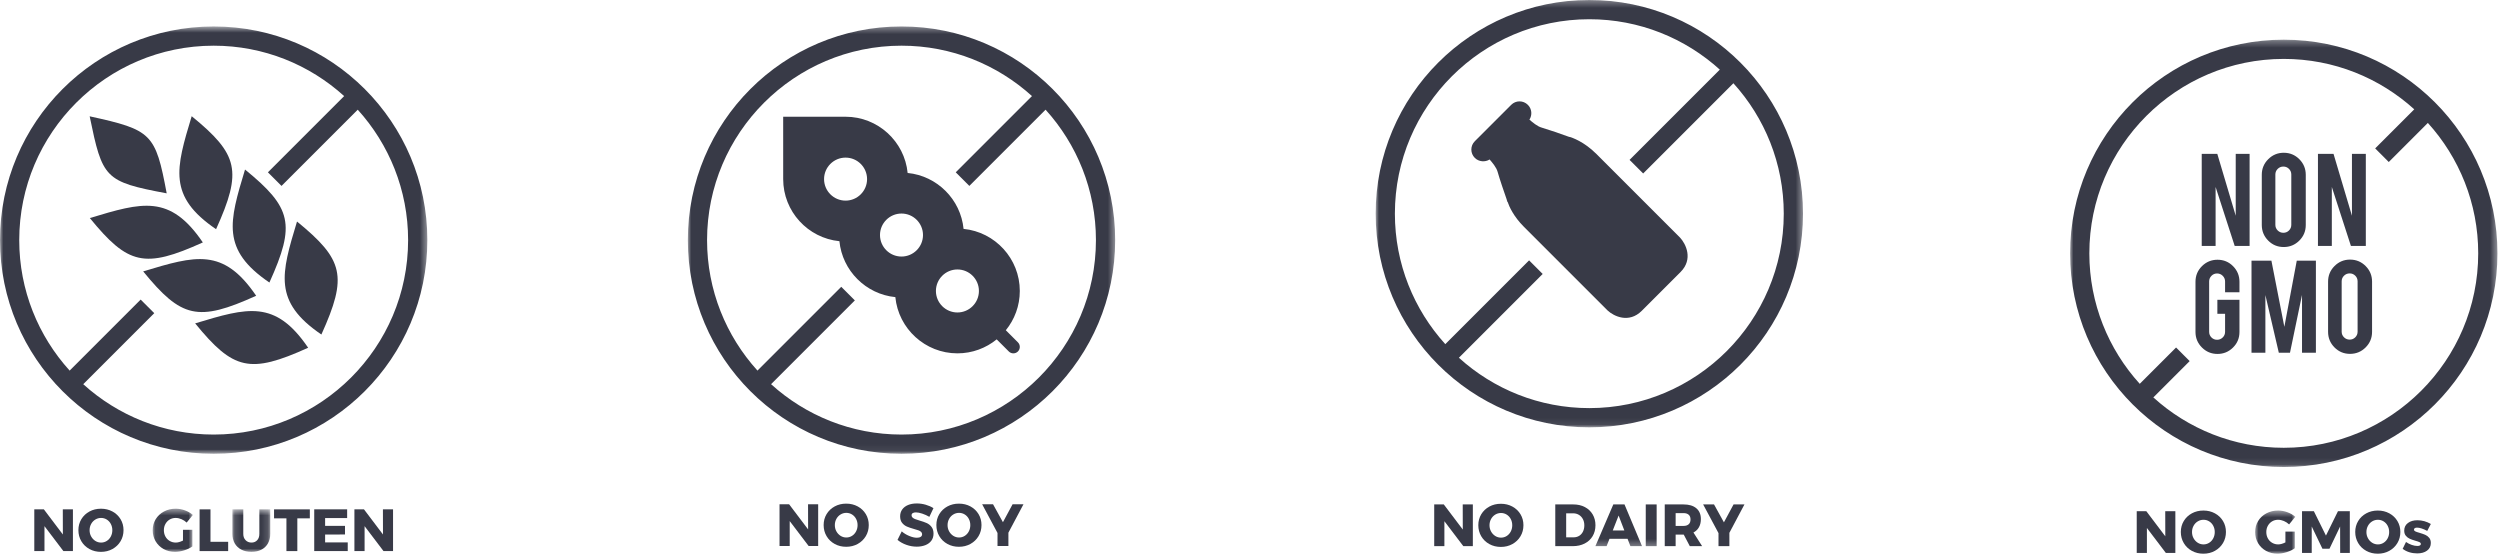
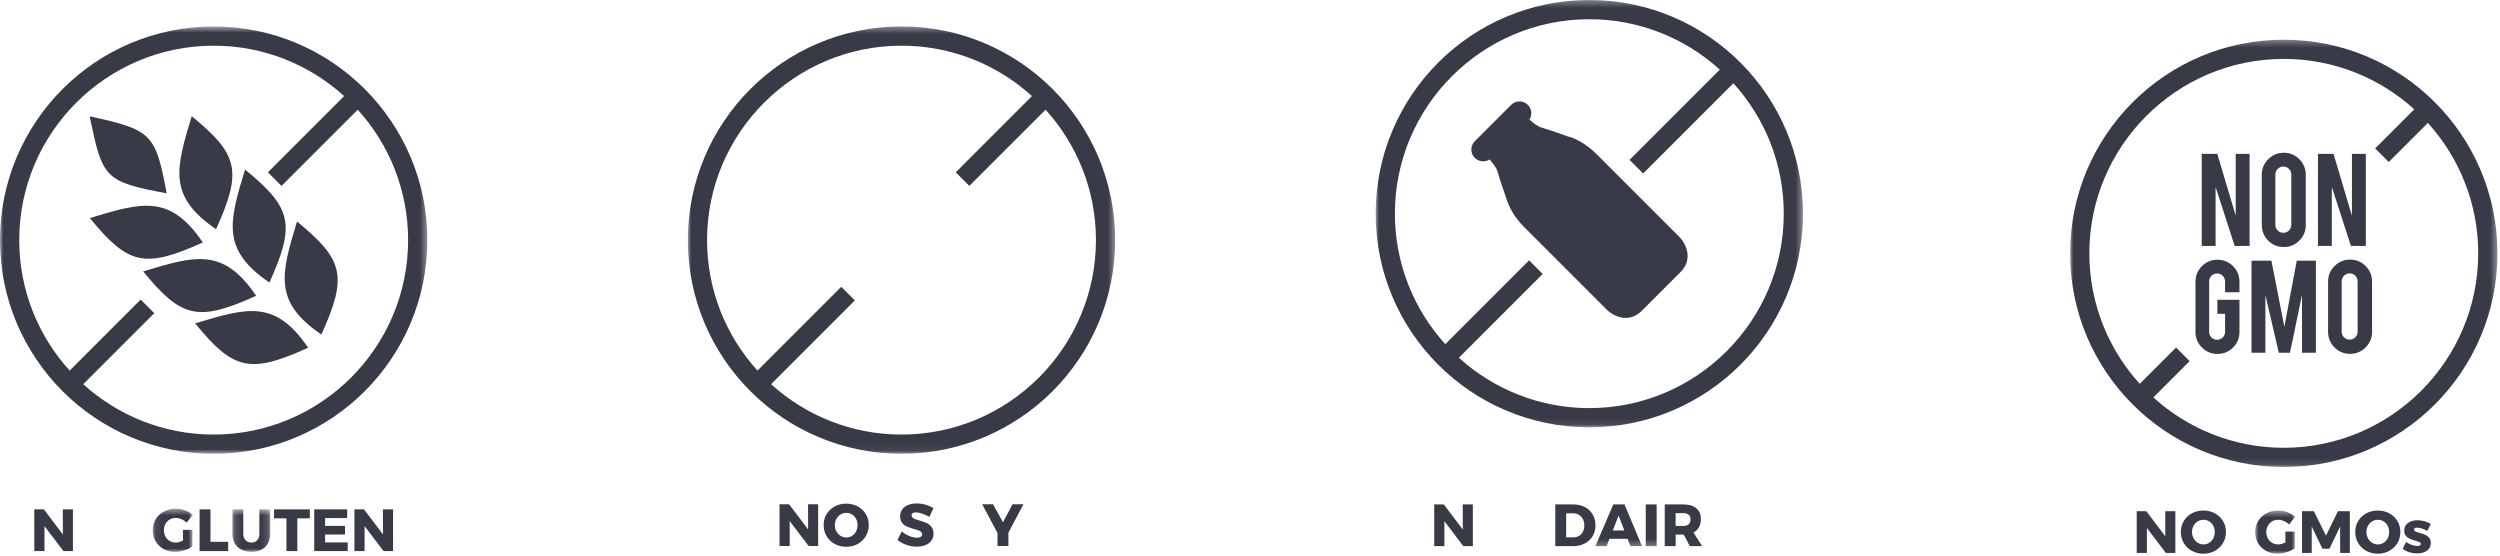
<svg xmlns="http://www.w3.org/2000/svg" xmlns:xlink="http://www.w3.org/1999/xlink" width="378px" height="84px" viewBox="0 0 378 84" version="1.1">
  <title>Group</title>
  <desc>Organic Meal Delivery</desc>
  <defs>
    <polygon id="path-1" points="0 0.559 64.613 0.559 64.613 65.171 0 65.171" />
    <polygon id="path-3" points="0.137 0.574 5.861 0.574 5.861 7 0.137 7" />
    <polygon id="path-5" points="0.086 0.474 6.161 0.474 6.161 7 0.086 7" />
    <polygon id="path-7" points="0 0.326 64.613 0.326 64.613 64.938 0 64.938" />
    <polygon id="path-9" points="0 0.305 64.613 0.305 64.613 64.918 0 64.918" />
    <polygon id="path-11" points="0 83.695 64.613 83.695 64.613 1 0 1" />
    <polygon id="path-13" points="0.973 0.474 7.048 0.474 7.048 7 0.973 7" />
    <polygon id="path-15" points="0 0.281 64.613 0.281 64.613 64.894 0 64.894" />
  </defs>
  <g id="Page-1" stroke="none" stroke-width="1" fill="none" fill-rule="evenodd">
    <g id="Trifecta-Web-Page" transform="translate(-1302, -1632)">
      <g id="Key-Features-Section" transform="translate(46, 1427)">
        <g id="Group" transform="translate(1256, 204)">
          <g id="Page-1" transform="translate(0, 4)">
            <path d="M32.669,31.655 C36.659,22.838 36.056,20.347 28.984,14.57 C26.588,22.494 25.347,26.674 32.669,31.655" id="Fill-1" fill="#383A47" />
            <path d="M25.204,26.233 C23.511,17.174 22.947,16.639 13.557,14.586 C15.491,23.979 15.809,24.471 25.204,26.233" id="Fill-3" fill="#383A47" />
            <path d="M29.508,45.895 C35.285,52.965 37.775,53.57 46.593,49.58 C41.611,42.257 37.432,43.499 29.508,45.895" id="Fill-5" fill="#383A47" />
            <path d="M38.733,41.72 C33.751,34.399 29.573,35.639 21.649,38.035 C27.425,45.107 29.915,45.71 38.733,41.72" id="Fill-7" fill="#383A47" />
            <path d="M48.593,47.58 C52.583,38.762 51.98,36.271 44.908,30.495 C42.512,38.419 41.271,42.598 48.593,47.58" id="Fill-9" fill="#383A47" />
            <path d="M30.668,33.656 C25.686,26.334 21.507,27.574 13.583,29.97 C19.36,37.042 21.85,37.646 30.668,33.656" id="Fill-11" fill="#383A47" />
            <g id="Group-15" transform="translate(0, 0.442)">
              <mask id="mask-2" fill="white">
                <use xlink:href="#path-1" />
              </mask>
              <g id="Clip-14" />
              <path d="M32.307,3.466 C39.892,3.466 46.815,6.354 52.035,11.087 L40.509,22.613 L42.565,24.669 L54.091,13.144 C58.82,18.363 61.706,25.283 61.706,32.864 C61.706,49.075 48.517,62.264 32.307,62.264 C24.725,62.264 17.806,59.378 12.586,54.649 L23.324,43.91 L21.268,41.855 L10.53,52.593 C5.796,47.373 2.908,40.449 2.908,32.864 C2.908,16.654 16.096,3.466 32.307,3.466 M32.307,65.171 C50.149,65.171 64.614,50.707 64.614,32.864 C64.614,15.023 50.149,0.559 32.307,0.559 C14.465,0.559 -0,15.023 -0,32.864 C-0,50.707 14.465,65.171 32.307,65.171" id="Fill-13" fill="#383A47" mask="url(#mask-2)" />
            </g>
            <path d="M40.734,39.72 C44.724,30.902 44.121,28.411 37.049,22.635 C34.652,30.559 33.412,34.739 40.734,39.72" id="Fill-16" fill="#383A47" />
            <polygon id="Fill-18" fill="#383A47" points="49.158 77.823 52.164 77.814 52.164 76.509 49.158 76.509 49.158 75.33 52.488 75.33 52.488 74.016 47.511 74.016 47.511 80.325 52.578 80.325 52.578 79.01 49.158 79.01" />
            <polygon id="Fill-20" fill="#383A47" points="41.437 75.374 43.309 75.374 43.309 80.325 44.956 80.325 44.956 75.374 46.846 75.374 46.846 74.016 41.437 74.016" />
            <polygon id="Fill-22" fill="#383A47" points="9.505 77.814 6.634 74.016 5.185 74.016 5.185 80.325 6.724 80.325 6.724 76.553 9.586 80.325 11.026 80.325 11.026 74.016 9.496 74.016" />
            <g id="Group-26" transform="translate(35, 73.442)">
              <mask id="mask-4" fill="white">
                <use xlink:href="#path-3" />
              </mask>
              <g id="Clip-25" />
              <path d="M4.214,4.282 C4.214,4.683 4.105,5.003 3.885,5.24 C3.666,5.477 3.38,5.595 3.026,5.595 C2.666,5.595 2.369,5.475 2.135,5.235 C1.901,4.996 1.784,4.678 1.784,4.282 L1.784,0.574 L0.137,0.574 L0.137,4.282 C0.137,4.828 0.256,5.306 0.492,5.718 C0.73,6.128 1.066,6.445 1.501,6.667 C1.935,6.888 2.441,7 3.017,7 C3.593,7 4.095,6.888 4.525,6.667 C4.953,6.445 5.283,6.128 5.514,5.718 C5.745,5.306 5.861,4.828 5.861,4.282 L5.861,0.574 L4.214,0.574 L4.214,4.282 Z" id="Fill-24" fill="#383A47" mask="url(#mask-4)" />
            </g>
            <polygon id="Fill-27" fill="#383A47" points="57.907 77.814 55.036 74.016 53.587 74.016 53.587 80.325 55.126 80.325 55.126 76.553 57.988 80.325 59.428 80.325 59.428 74.016 57.898 74.016" />
            <polygon id="Fill-29" fill="#383A47" points="31.825 74.016 30.178 74.016 30.178 80.325 34.498 80.325 34.498 78.92 31.825 78.92" />
-             <path d="M16.759,78.115 C16.609,78.4 16.404,78.626 16.143,78.791 C15.882,78.956 15.595,79.038 15.283,79.038 C14.971,79.038 14.683,78.956 14.419,78.791 C14.155,78.626 13.944,78.4 13.785,78.115 C13.626,77.831 13.546,77.514 13.546,77.166 C13.546,76.824 13.624,76.511 13.78,76.225 C13.936,75.94 14.148,75.717 14.415,75.555 C14.681,75.393 14.971,75.312 15.283,75.312 C15.595,75.312 15.882,75.393 16.143,75.555 C16.404,75.717 16.609,75.94 16.759,76.225 C16.909,76.511 16.984,76.824 16.984,77.166 C16.984,77.514 16.909,77.831 16.759,78.115 M17.007,74.34 C16.488,74.058 15.907,73.917 15.265,73.917 C14.623,73.917 14.043,74.058 13.524,74.34 C13.005,74.622 12.597,75.01 12.3,75.501 C12.003,75.993 11.854,76.545 11.854,77.157 C11.854,77.775 12.003,78.335 12.3,78.836 C12.597,79.337 13.005,79.729 13.524,80.014 C14.043,80.3 14.623,80.442 15.265,80.442 C15.907,80.442 16.488,80.298 17.007,80.01 C17.526,79.722 17.934,79.329 18.231,78.831 C18.528,78.333 18.676,77.775 18.676,77.157 C18.676,76.545 18.528,75.993 18.231,75.501 C17.934,75.01 17.526,74.622 17.007,74.34" id="Fill-31" fill="#383A47" />
            <g id="Group-35" transform="translate(23, 73.442)">
              <mask id="mask-6" fill="white">
                <use xlink:href="#path-5" />
              </mask>
              <g id="Clip-34" />
              <path d="M2.651,2.113 C2.921,1.951 3.224,1.87 3.56,1.87 C3.848,1.87 4.141,1.932 4.438,2.058 C4.734,2.184 4.997,2.355 5.225,2.572 L6.161,1.42 C5.837,1.132 5.441,0.902 4.973,0.731 C4.505,0.56 4.037,0.474 3.569,0.474 C2.915,0.474 2.322,0.616 1.792,0.897 C1.26,1.179 0.843,1.568 0.541,2.063 C0.237,2.558 0.086,3.111 0.086,3.723 C0.086,4.342 0.233,4.899 0.527,5.397 C0.821,5.895 1.225,6.287 1.737,6.572 C2.251,6.857 2.825,7 3.461,7 C3.899,7 4.362,6.923 4.852,6.77 C5.34,6.617 5.753,6.418 6.089,6.172 L6.089,3.661 L4.667,3.661 L4.667,5.29 C4.259,5.494 3.896,5.595 3.578,5.595 C3.242,5.595 2.936,5.514 2.66,5.352 C2.384,5.19 2.168,4.967 2.012,4.682 C1.856,4.397 1.778,4.078 1.778,3.723 C1.778,3.376 1.856,3.06 2.012,2.779 C2.168,2.497 2.381,2.274 2.651,2.113" id="Fill-33" fill="#383A47" mask="url(#mask-6)" />
            </g>
          </g>
          <g id="Page-1" transform="translate(104, 4)">
            <polygon id="Fill-1" fill="#383A47" points="18.176 73.248 18.186 77.046 15.315 73.248 13.865 73.248 13.865 79.557 15.404 79.557 15.404 75.785 18.267 79.557 19.707 79.557 19.707 73.248" />
            <g id="Group-15" transform="translate(0, 0.674)">
              <path d="M25.439,76.673 C25.29,76.958 25.084,77.184 24.823,77.349 C24.562,77.514 24.276,77.596 23.963,77.596 C23.651,77.596 23.363,77.514 23.099,77.349 C22.835,77.184 22.625,76.958 22.465,76.673 C22.306,76.389 22.227,76.072 22.227,75.724 C22.227,75.382 22.305,75.069 22.46,74.783 C22.616,74.498 22.828,74.275 23.096,74.113 C23.361,73.951 23.651,73.87 23.963,73.87 C24.276,73.87 24.562,73.951 24.823,74.113 C25.084,74.275 25.29,74.498 25.439,74.783 C25.59,75.069 25.665,75.382 25.665,75.724 C25.665,76.072 25.59,76.389 25.439,76.673 M25.688,72.898 C25.169,72.616 24.587,72.475 23.945,72.475 C23.303,72.475 22.724,72.616 22.204,72.898 C21.686,73.18 21.277,73.568 20.98,74.059 C20.683,74.551 20.535,75.103 20.535,75.715 C20.535,76.333 20.683,76.893 20.98,77.394 C21.277,77.895 21.686,78.287 22.204,78.572 C22.724,78.858 23.303,79 23.945,79 C24.587,79 25.169,78.856 25.688,78.568 C26.206,78.28 26.614,77.887 26.912,77.389 C27.209,76.891 27.357,76.333 27.357,75.715 C27.357,75.103 27.209,74.551 26.912,74.059 C26.614,73.568 26.206,73.18 25.688,72.898" id="Fill-2" fill="#383A47" />
-               <path d="M40.762,43.572 C38.97,43.572 37.511,42.113 37.511,40.32 C37.511,38.528 38.97,37.069 40.762,37.069 C42.554,37.069 44.013,38.528 44.013,40.32 C44.013,42.113 42.554,43.572 40.762,43.572 Z M32.306,35.116 C30.513,35.116 29.055,33.657 29.055,31.864 C29.055,30.072 30.513,28.613 32.306,28.613 C34.098,28.613 35.557,30.072 35.557,31.864 C35.557,33.657 34.098,35.116 32.306,35.116 Z M23.85,26.66 C22.058,26.66 20.599,25.201 20.599,23.408 C20.599,21.616 22.058,20.157 23.85,20.157 C25.643,20.157 27.101,21.616 27.101,23.408 C27.101,25.201 25.643,26.66 23.85,26.66 Z M48.08,46.259 C49.4,44.636 50.194,42.57 50.194,40.32 C50.194,35.433 46.458,31.403 41.692,30.934 C41.254,26.475 37.695,22.917 33.236,22.478 C32.768,17.713 28.737,13.976 23.85,13.976 L14.416,13.974 L14.418,23.408 C14.418,28.295 18.155,32.326 22.92,32.795 C23.358,37.254 26.917,40.812 31.376,41.25 C31.845,46.015 35.875,49.752 40.762,49.752 C43.012,49.752 45.078,48.959 46.7,47.638 L48.53,49.468 C48.911,49.849 49.529,49.849 49.91,49.468 C50.291,49.087 50.291,48.469 49.91,48.089 L48.08,46.259 Z" id="Fill-4" fill="#383A47" />
              <path d="M36.109,75.409 C35.824,75.283 35.463,75.157 35.025,75.031 C34.731,74.94 34.508,74.867 34.359,74.81 C34.209,74.753 34.083,74.679 33.981,74.585 C33.879,74.492 33.828,74.377 33.828,74.239 C33.828,74.095 33.886,73.985 34.003,73.91 C34.12,73.835 34.281,73.798 34.484,73.798 C34.743,73.798 35.062,73.86 35.443,73.986 C35.824,74.113 36.183,74.274 36.519,74.472 L37.14,73.159 C36.804,72.942 36.414,72.77 35.97,72.641 C35.526,72.513 35.076,72.448 34.62,72.448 C34.116,72.448 33.673,72.527 33.292,72.686 C32.911,72.846 32.617,73.072 32.41,73.366 C32.203,73.66 32.1,74.002 32.1,74.391 C32.1,74.805 32.2,75.138 32.401,75.387 C32.602,75.636 32.843,75.821 33.126,75.944 C33.408,76.067 33.765,76.188 34.197,76.308 C34.484,76.387 34.708,76.454 34.867,76.512 C35.026,76.568 35.158,76.644 35.263,76.741 C35.368,76.837 35.421,76.957 35.421,77.1 C35.421,77.275 35.35,77.407 35.209,77.497 C35.068,77.587 34.875,77.632 34.629,77.632 C34.293,77.632 33.907,77.542 33.472,77.361 C33.037,77.181 32.661,76.951 32.343,76.669 L31.704,77.956 C32.082,78.273 32.53,78.524 33.049,78.707 C33.568,78.89 34.088,78.981 34.61,78.981 C35.085,78.981 35.515,78.906 35.902,78.757 C36.289,78.606 36.594,78.384 36.816,78.086 C37.038,77.789 37.149,77.43 37.149,77.011 C37.149,76.591 37.046,76.25 36.843,75.989 C36.639,75.728 36.394,75.535 36.109,75.409" id="Fill-6" fill="#383A47" />
              <polygon id="Fill-8" fill="#383A47" points="47.643 75.283 46.149 72.574 44.502 72.574 46.824 76.912 46.824 78.883 48.471 78.883 48.471 76.867 50.748 72.574 49.101 72.574" />
              <g id="Group-12">
                <mask id="mask-8" fill="white">
                  <use xlink:href="#path-7" />
                </mask>
                <g id="Clip-11" />
                <path d="M32.307,62.031 C24.725,62.031 17.806,59.145 12.586,54.416 L25.254,41.748 L23.198,39.691 L10.53,52.36 C5.796,47.14 2.908,40.217 2.908,32.632 C2.908,16.422 16.096,3.233 32.307,3.233 C39.892,3.233 46.815,6.121 52.035,10.854 L40.509,22.381 L42.565,24.436 L54.091,12.911 C58.82,18.131 61.706,25.051 61.706,32.632 C61.706,48.843 48.517,62.031 32.307,62.031 M32.307,0.325 C14.464,0.325 -0,14.789 -0,32.632 C-0,50.474 14.464,64.938 32.307,64.938 C50.149,64.938 64.613,50.474 64.613,32.632 C64.613,14.789 50.149,0.325 32.307,0.325" id="Fill-10" fill="#383A47" mask="url(#mask-8)" />
              </g>
-               <path d="M42.485,76.673 C42.335,76.958 42.13,77.184 41.869,77.349 C41.608,77.514 41.321,77.596 41.009,77.596 C40.697,77.596 40.409,77.514 40.145,77.349 C39.881,77.184 39.67,76.958 39.511,76.673 C39.352,76.389 39.272,76.072 39.272,75.724 C39.272,75.382 39.35,75.069 39.506,74.783 C39.662,74.498 39.874,74.275 40.141,74.113 C40.407,73.951 40.697,73.87 41.009,73.87 C41.321,73.87 41.608,73.951 41.869,74.113 C42.13,74.275 42.335,74.498 42.485,74.783 C42.635,75.069 42.71,75.382 42.71,75.724 C42.71,76.072 42.635,76.389 42.485,76.673 M42.733,72.898 C42.214,72.616 41.633,72.475 40.991,72.475 C40.349,72.475 39.769,72.616 39.25,72.898 C38.731,73.18 38.323,73.568 38.026,74.059 C37.729,74.551 37.58,75.103 37.58,75.715 C37.58,76.333 37.729,76.893 38.026,77.394 C38.323,77.895 38.731,78.287 39.25,78.572 C39.769,78.858 40.349,79 40.991,79 C41.633,79 42.214,78.856 42.733,78.568 C43.252,78.28 43.66,77.887 43.957,77.389 C44.254,76.891 44.402,76.333 44.402,75.715 C44.402,75.103 44.254,74.551 43.957,74.059 C43.66,73.568 43.252,73.18 42.733,72.898" id="Fill-13" fill="#383A47" />
            </g>
          </g>
          <g id="Page-1" transform="translate(208, 0)">
            <g id="Group-3" transform="translate(0, 0.695)">
              <mask id="mask-10" fill="white">
                <use xlink:href="#path-9" />
              </mask>
              <g id="Clip-2" />
              <path d="M32.306,3.213 C39.891,3.213 46.814,6.101 52.035,10.834 L38.389,24.479 L40.446,26.535 L54.09,12.891 C58.82,18.11 61.705,25.029 61.705,32.611 C61.705,48.822 48.517,62.011 32.306,62.011 C24.724,62.011 17.805,59.125 12.585,54.396 L25.254,41.727 L23.198,39.671 L10.529,52.34 C5.795,47.119 2.907,40.196 2.907,32.611 C2.907,16.401 16.096,3.213 32.306,3.213 M32.306,64.918 C50.149,64.918 64.613,50.454 64.613,32.611 C64.613,14.77 50.149,0.305 32.306,0.305 C14.464,0.305 0,14.77 0,32.611 C0,50.454 14.464,64.918 32.306,64.918" id="Fill-1" fill="#383A47" mask="url(#mask-10)" />
            </g>
            <polygon id="Fill-4" fill="#383A47" points="13.173 81.067 10.302 77.269 8.853 77.269 8.853 83.578 10.392 83.578 10.392 79.806 13.254 83.578 14.694 83.578 14.694 77.269 13.164 77.269" />
-             <path d="M20.427,81.368 C20.276,81.653 20.072,81.879 19.811,82.044 C19.549,82.209 19.262,82.291 18.951,82.291 C18.639,82.291 18.351,82.209 18.087,82.044 C17.823,81.879 17.611,81.653 17.453,81.368 C17.294,81.084 17.213,80.767 17.213,80.419 C17.213,80.077 17.291,79.764 17.448,79.478 C17.604,79.193 17.816,78.97 18.082,78.808 C18.349,78.646 18.639,78.565 18.951,78.565 C19.262,78.565 19.549,78.646 19.811,78.808 C20.072,78.97 20.276,79.193 20.427,79.478 C20.576,79.764 20.651,80.077 20.651,80.419 C20.651,80.767 20.576,81.084 20.427,81.368 M20.674,77.593 C20.155,77.311 19.575,77.17 18.933,77.17 C18.291,77.17 17.71,77.311 17.192,77.593 C16.672,77.875 16.265,78.263 15.967,78.754 C15.671,79.246 15.521,79.798 15.521,80.41 C15.521,81.028 15.671,81.588 15.967,82.089 C16.265,82.59 16.672,82.982 17.192,83.267 C17.71,83.553 18.291,83.695 18.933,83.695 C19.575,83.695 20.155,83.551 20.674,83.263 C21.194,82.975 21.602,82.582 21.898,82.084 C22.195,81.586 22.343,81.028 22.343,80.41 C22.343,79.798 22.195,79.246 21.898,78.754 C21.602,78.263 21.194,77.875 20.674,77.593" id="Fill-6" fill="#383A47" />
            <path d="M17.228,25.111 C17.64,25.582 18.256,26.316 18.433,26.962 C18.727,28.019 19.49,30.253 19.813,31.163 C19.813,31.221 19.843,31.31 19.902,31.427 L19.872,31.457 L19.96,31.545 C20.195,32.25 20.871,33.748 22.399,35.276 L35.061,47.938 C36.001,48.819 38.292,49.935 40.231,47.997 L46.107,42.121 C48.046,40.182 46.9,37.861 46.019,36.922 L33.386,24.289 C31.477,22.379 29.655,21.792 29.332,21.703 L29.273,21.703 C28.157,21.292 26.101,20.587 25.102,20.293 C24.455,20.117 23.721,19.5 23.25,19.089 C23.691,18.413 23.633,17.472 23.016,16.856 C22.311,16.151 21.194,16.151 20.489,16.856 L14.996,22.349 C14.29,23.054 14.29,24.172 14.996,24.877 C15.583,25.464 16.552,25.551 17.228,25.111" id="Fill-8" fill="#383A47" />
            <path d="M31.343,81.382 C31.205,81.657 31.013,81.871 30.767,82.022 C30.521,82.171 30.239,82.246 29.921,82.246 L28.805,82.246 L28.805,78.611 L29.84,78.611 C30.17,78.611 30.464,78.686 30.722,78.84 C30.98,78.992 31.182,79.207 31.33,79.484 C31.477,79.758 31.55,80.076 31.55,80.438 C31.55,80.79 31.481,81.106 31.343,81.382 M32.81,78.776 C32.528,78.299 32.134,77.93 31.627,77.665 C31.119,77.401 30.536,77.269 29.876,77.269 L27.158,77.269 L27.158,83.578 L29.813,83.578 C30.485,83.578 31.081,83.445 31.6,83.181 C32.118,82.918 32.521,82.546 32.805,82.067 C33.091,81.585 33.233,81.037 33.233,80.418 C33.233,79.8 33.092,79.254 32.81,78.776" id="Fill-10" fill="#383A47" />
-             <polygon id="Fill-12" fill="#383A47" points="52.656 79.978 51.161 77.269 49.514 77.269 51.837 81.607 51.837 83.578 53.483 83.578 53.483 81.562 55.761 77.269 54.114 77.269" />
            <path d="M47.332,80.266 C47.149,80.434 46.89,80.518 46.554,80.518 L45.356,80.518 L45.356,78.582 L46.554,78.582 C46.89,78.582 47.149,78.665 47.332,78.83 C47.515,78.995 47.606,79.231 47.606,79.537 C47.606,79.855 47.515,80.098 47.332,80.266 M48.885,80.711 C49.077,80.366 49.173,79.956 49.173,79.483 C49.173,78.781 48.943,78.236 48.484,77.849 C48.025,77.462 47.378,77.269 46.544,77.269 L43.709,77.269 L43.709,83.578 L45.356,83.578 L45.356,81.831 L46.544,81.831 L46.581,81.831 L47.499,83.578 L49.362,83.578 L48.048,81.517 C48.414,81.325 48.692,81.056 48.885,80.711" id="Fill-14" fill="#383A47" />
            <mask id="mask-12" fill="white">
              <use xlink:href="#path-11" />
            </mask>
            <g id="Clip-17" />
            <polygon id="Fill-16" fill="#383A47" mask="url(#mask-12)" points="40.838 83.578 42.485 83.578 42.485 77.269 40.838 77.269" />
            <path d="M35.852,81.202 L36.734,78.952 L37.598,81.202 L35.852,81.202 Z M35.933,77.269 L33.224,83.578 L34.916,83.578 L35.357,82.462 L38.084,82.462 L38.516,83.578 L40.271,83.578 L37.625,77.269 L35.933,77.269 Z" id="Fill-18" fill="#383A47" mask="url(#mask-12)" />
          </g>
          <g id="Page-1" transform="translate(313, 6)">
            <polygon id="Fill-1" fill="#383A47" points="40.501 72.293 38.684 75.983 36.856 72.293 35.065 72.293 35.065 78.602 36.533 78.602 36.533 74.606 38.153 77.972 39.215 77.972 40.826 74.606 40.834 78.602 42.292 78.602 42.292 72.293" />
            <g id="Group-28" transform="translate(0, 0.719)">
              <g id="Group-4" transform="translate(27, 71)">
                <mask id="mask-14" fill="white">
                  <use xlink:href="#path-13" />
                </mask>
                <g id="Clip-3" />
                <path d="M3.538,2.113 C3.808,1.951 4.111,1.87 4.447,1.87 C4.735,1.87 5.028,1.932 5.325,2.058 C5.621,2.184 5.884,2.355 6.112,2.572 L7.048,1.42 C6.724,1.132 6.328,0.902 5.86,0.731 C5.392,0.56 4.924,0.474 4.456,0.474 C3.802,0.474 3.209,0.616 2.679,0.897 C2.147,1.179 1.73,1.568 1.428,2.063 C1.124,2.558 0.973,3.111 0.973,3.723 C0.973,4.342 1.12,4.899 1.414,5.397 C1.708,5.895 2.112,6.287 2.624,6.572 C3.138,6.857 3.712,7 4.348,7 C4.786,7 5.249,6.923 5.739,6.77 C6.227,6.617 6.64,6.418 6.976,6.172 L6.976,3.661 L5.554,3.661 L5.554,5.29 C5.146,5.494 4.783,5.595 4.465,5.595 C4.129,5.595 3.823,5.514 3.547,5.352 C3.271,5.19 3.055,4.967 2.899,4.682 C2.743,4.397 2.665,4.078 2.665,3.723 C2.665,3.376 2.743,3.06 2.899,2.779 C3.055,2.497 3.268,2.274 3.538,2.113" id="Fill-2" fill="#383A47" mask="url(#mask-14)" />
              </g>
              <polygon id="Fill-5" fill="#383A47" points="14.393 75.372 11.522 71.574 10.073 71.574 10.073 77.883 11.612 77.883 11.612 74.111 14.474 77.883 15.914 77.883 15.914 71.574 14.384 71.574" />
              <path d="M21.646,75.673 C21.496,75.958 21.291,76.184 21.03,76.349 C20.769,76.514 20.482,76.596 20.17,76.596 C19.858,76.596 19.57,76.514 19.306,76.349 C19.042,76.184 18.831,75.958 18.672,75.673 C18.513,75.389 18.433,75.072 18.433,74.724 C18.433,74.382 18.511,74.069 18.667,73.783 C18.823,73.498 19.035,73.275 19.302,73.113 C19.568,72.951 19.858,72.87 20.17,72.87 C20.482,72.87 20.769,72.951 21.03,73.113 C21.291,73.275 21.496,73.498 21.646,73.783 C21.796,74.069 21.871,74.382 21.871,74.724 C21.871,75.072 21.796,75.389 21.646,75.673 M21.894,71.898 C21.375,71.616 20.794,71.475 20.152,71.475 C19.51,71.475 18.93,71.616 18.411,71.898 C17.892,72.18 17.484,72.568 17.187,73.059 C16.89,73.551 16.741,74.103 16.741,74.715 C16.741,75.333 16.89,75.893 17.187,76.394 C17.484,76.895 17.892,77.287 18.411,77.572 C18.93,77.858 19.51,78 20.152,78 C20.794,78 21.375,77.856 21.894,77.568 C22.413,77.28 22.821,76.887 23.118,76.389 C23.415,75.891 23.563,75.333 23.563,74.715 C23.563,74.103 23.415,73.551 23.118,73.059 C22.821,72.568 22.413,72.18 21.894,71.898" id="Fill-7" fill="#383A47" />
              <path d="M48.016,75.673 C47.866,75.958 47.661,76.184 47.4,76.349 C47.139,76.514 46.852,76.596 46.54,76.596 C46.228,76.596 45.94,76.514 45.676,76.349 C45.412,76.184 45.201,75.958 45.042,75.673 C44.883,75.389 44.803,75.072 44.803,74.724 C44.803,74.382 44.881,74.069 45.037,73.783 C45.193,73.498 45.405,73.275 45.672,73.113 C45.938,72.951 46.228,72.87 46.54,72.87 C46.852,72.87 47.139,72.951 47.4,73.113 C47.661,73.275 47.866,73.498 48.016,73.783 C48.166,74.069 48.241,74.382 48.241,74.724 C48.241,75.072 48.166,75.389 48.016,75.673 M48.264,71.898 C47.745,71.616 47.164,71.475 46.522,71.475 C45.88,71.475 45.3,71.616 44.781,71.898 C44.262,72.18 43.854,72.568 43.557,73.059 C43.26,73.551 43.111,74.103 43.111,74.715 C43.111,75.333 43.26,75.893 43.557,76.394 C43.854,76.895 44.262,77.287 44.781,77.572 C45.3,77.858 45.88,78 46.522,78 C47.164,78 47.745,77.856 48.264,77.568 C48.783,77.28 49.191,76.887 49.488,76.389 C49.785,75.891 49.933,75.333 49.933,74.715 C49.933,74.103 49.785,73.551 49.488,73.059 C49.191,72.568 48.783,72.18 48.264,71.898" id="Fill-9" fill="#383A47" />
              <polygon id="Fill-11" fill="#383A47" points="25.041 26.901 22.256 17.546 19.901 17.546 19.901 31.465 21.999 31.465 21.999 22.55 24.885 31.465 27.139 31.465 27.139 17.546 25.041 17.546" />
              <path d="M43.469,44.433 C43.469,44.766 43.353,45.049 43.119,45.282 C42.886,45.515 42.603,45.632 42.27,45.632 C41.937,45.632 41.652,45.515 41.415,45.282 C41.178,45.049 41.06,44.766 41.06,44.433 L41.06,36.818 C41.06,36.485 41.178,36.202 41.415,35.968 C41.652,35.735 41.937,35.619 42.27,35.619 C42.603,35.619 42.886,35.735 43.119,35.968 C43.353,36.202 43.469,36.485 43.469,36.818 L43.469,44.433 Z M42.325,33.532 C41.415,33.532 40.635,33.856 39.984,34.502 C39.332,35.151 39.006,35.937 39.006,36.862 L39.006,44.455 C39.006,45.373 39.328,46.158 39.972,46.809 C40.616,47.46 41.4,47.786 42.325,47.786 C43.243,47.786 44.028,47.462 44.679,46.814 C45.33,46.166 45.656,45.38 45.656,44.455 L45.656,36.862 C45.656,35.945 45.332,35.16 44.685,34.508 C44.037,33.858 43.251,33.532 42.325,33.532 Z" id="Fill-13" fill="#383A47" />
              <polygon id="Fill-15" fill="#383A47" points="39.572 22.551 42.458 31.465 44.712 31.465 44.712 17.545 42.614 17.545 42.614 26.901 39.829 17.545 37.474 17.545 37.474 31.465 39.572 31.465" />
              <g id="Group-19">
                <mask id="mask-16" fill="white">
                  <use xlink:href="#path-15" />
                </mask>
                <g id="Clip-18" />
                <path d="M32.306,61.986 C24.724,61.986 17.805,59.1 12.585,54.371 L18.078,48.879 L16.023,46.822 L10.53,52.316 C5.795,47.096 2.908,40.172 2.908,32.587 C2.908,16.378 16.096,3.188 32.306,3.188 C39.892,3.188 46.815,6.077 52.035,10.809 L46.126,16.718 L48.181,18.776 L54.09,12.867 C58.821,18.087 61.706,25.006 61.706,32.587 C61.706,48.798 48.517,61.986 32.306,61.986 M32.306,0.281 C14.464,0.281 -0.001,14.745 -0.001,32.587 C-0.001,50.429 14.464,64.894 32.306,64.894 C50.15,64.894 64.614,50.429 64.614,32.587 C64.614,14.745 50.15,0.281 32.306,0.281" id="Fill-17" fill="#383A47" mask="url(#mask-16)" />
              </g>
              <polygon id="Fill-20" fill="#383A47" points="32.394 43.697 30.438 33.697 27.428 33.697 27.428 47.619 29.526 47.619 29.526 38.892 31.558 47.619 33.245 47.619 35.065 38.871 35.065 47.619 37.164 47.619 37.164 33.697 34.271 33.697" />
              <path d="M31.035,20.664 C31.035,20.331 31.154,20.048 31.39,19.814 C31.628,19.582 31.913,19.465 32.245,19.465 C32.578,19.465 32.861,19.582 33.094,19.814 C33.328,20.048 33.444,20.331 33.444,20.664 L33.444,28.279 C33.444,28.612 33.328,28.895 33.094,29.129 C32.861,29.361 32.578,29.478 32.245,29.478 C31.913,29.478 31.628,29.361 31.39,29.129 C31.154,28.895 31.035,28.612 31.035,28.279 L31.035,20.664 Z M32.301,31.632 C33.218,31.632 34.004,31.309 34.654,30.66 C35.306,30.013 35.632,29.227 35.632,28.302 L35.632,20.708 C35.632,19.791 35.307,19.006 34.66,18.355 C34.013,17.704 33.225,17.378 32.301,17.378 C31.39,17.378 30.61,17.702 29.959,18.35 C29.308,18.997 28.982,19.783 28.982,20.708 L28.982,28.302 C28.982,29.219 29.305,30.004 29.948,30.655 C30.591,31.307 31.375,31.632 32.301,31.632 Z" id="Fill-22" fill="#383A47" />
              <path d="M52.453,74.058 C52.855,74.058 53.371,74.223 54.001,74.553 L54.541,73.509 C54.235,73.324 53.91,73.182 53.564,73.086 C53.22,72.991 52.87,72.942 52.516,72.942 C51.928,72.942 51.448,73.081 51.076,73.361 C50.704,73.64 50.518,74.026 50.518,74.517 C50.518,74.835 50.6,75.093 50.766,75.291 C50.931,75.49 51.124,75.638 51.346,75.737 C51.568,75.835 51.85,75.936 52.192,76.038 C52.48,76.117 52.691,76.188 52.827,76.254 C52.961,76.321 53.029,76.413 53.029,76.534 C53.029,76.629 52.982,76.703 52.89,76.753 C52.796,76.805 52.672,76.83 52.516,76.83 C52.246,76.83 51.959,76.778 51.657,76.672 C51.353,76.568 51.064,76.419 50.788,76.227 L50.284,77.262 C50.578,77.491 50.914,77.662 51.292,77.78 C51.67,77.897 52.066,77.955 52.48,77.955 C53.092,77.955 53.588,77.816 53.97,77.537 C54.35,77.257 54.541,76.872 54.541,76.38 C54.541,76.056 54.457,75.793 54.289,75.593 C54.121,75.392 53.921,75.242 53.69,75.143 C53.459,75.043 53.17,74.944 52.822,74.841 C52.534,74.763 52.324,74.691 52.192,74.625 C52.06,74.559 51.994,74.472 51.994,74.365 C51.994,74.262 52.036,74.186 52.12,74.135 C52.204,74.083 52.315,74.058 52.453,74.058" id="Fill-24" fill="#383A47" />
              <path d="M22.288,33.554 C21.37,33.554 20.586,33.877 19.934,34.525 C19.283,35.173 18.957,35.959 18.957,36.884 L18.957,44.477 C18.957,45.387 19.281,46.168 19.929,46.82 C20.577,47.471 21.363,47.797 22.288,47.797 C23.199,47.797 23.979,47.475 24.631,46.83 C25.282,46.187 25.607,45.403 25.607,44.477 L25.607,39.615 L22.266,39.615 L22.266,41.724 L23.432,41.724 L23.432,44.458 C23.432,44.79 23.313,45.073 23.076,45.305 C22.839,45.537 22.555,45.655 22.222,45.655 C21.888,45.655 21.605,45.537 21.372,45.305 C21.139,45.072 21.022,44.788 21.022,44.455 L21.022,36.84 C21.022,36.506 21.139,36.222 21.372,35.985 C21.605,35.748 21.888,35.629 22.222,35.629 C22.555,35.629 22.839,35.748 23.076,35.985 C23.313,36.222 23.432,36.506 23.432,36.84 L23.432,38.471 L25.607,38.471 L25.607,36.884 C25.607,35.967 25.286,35.182 24.642,34.531 C23.997,33.879 23.213,33.554 22.288,33.554" id="Fill-26" fill="#383A47" />
            </g>
          </g>
        </g>
      </g>
    </g>
  </g>
</svg>